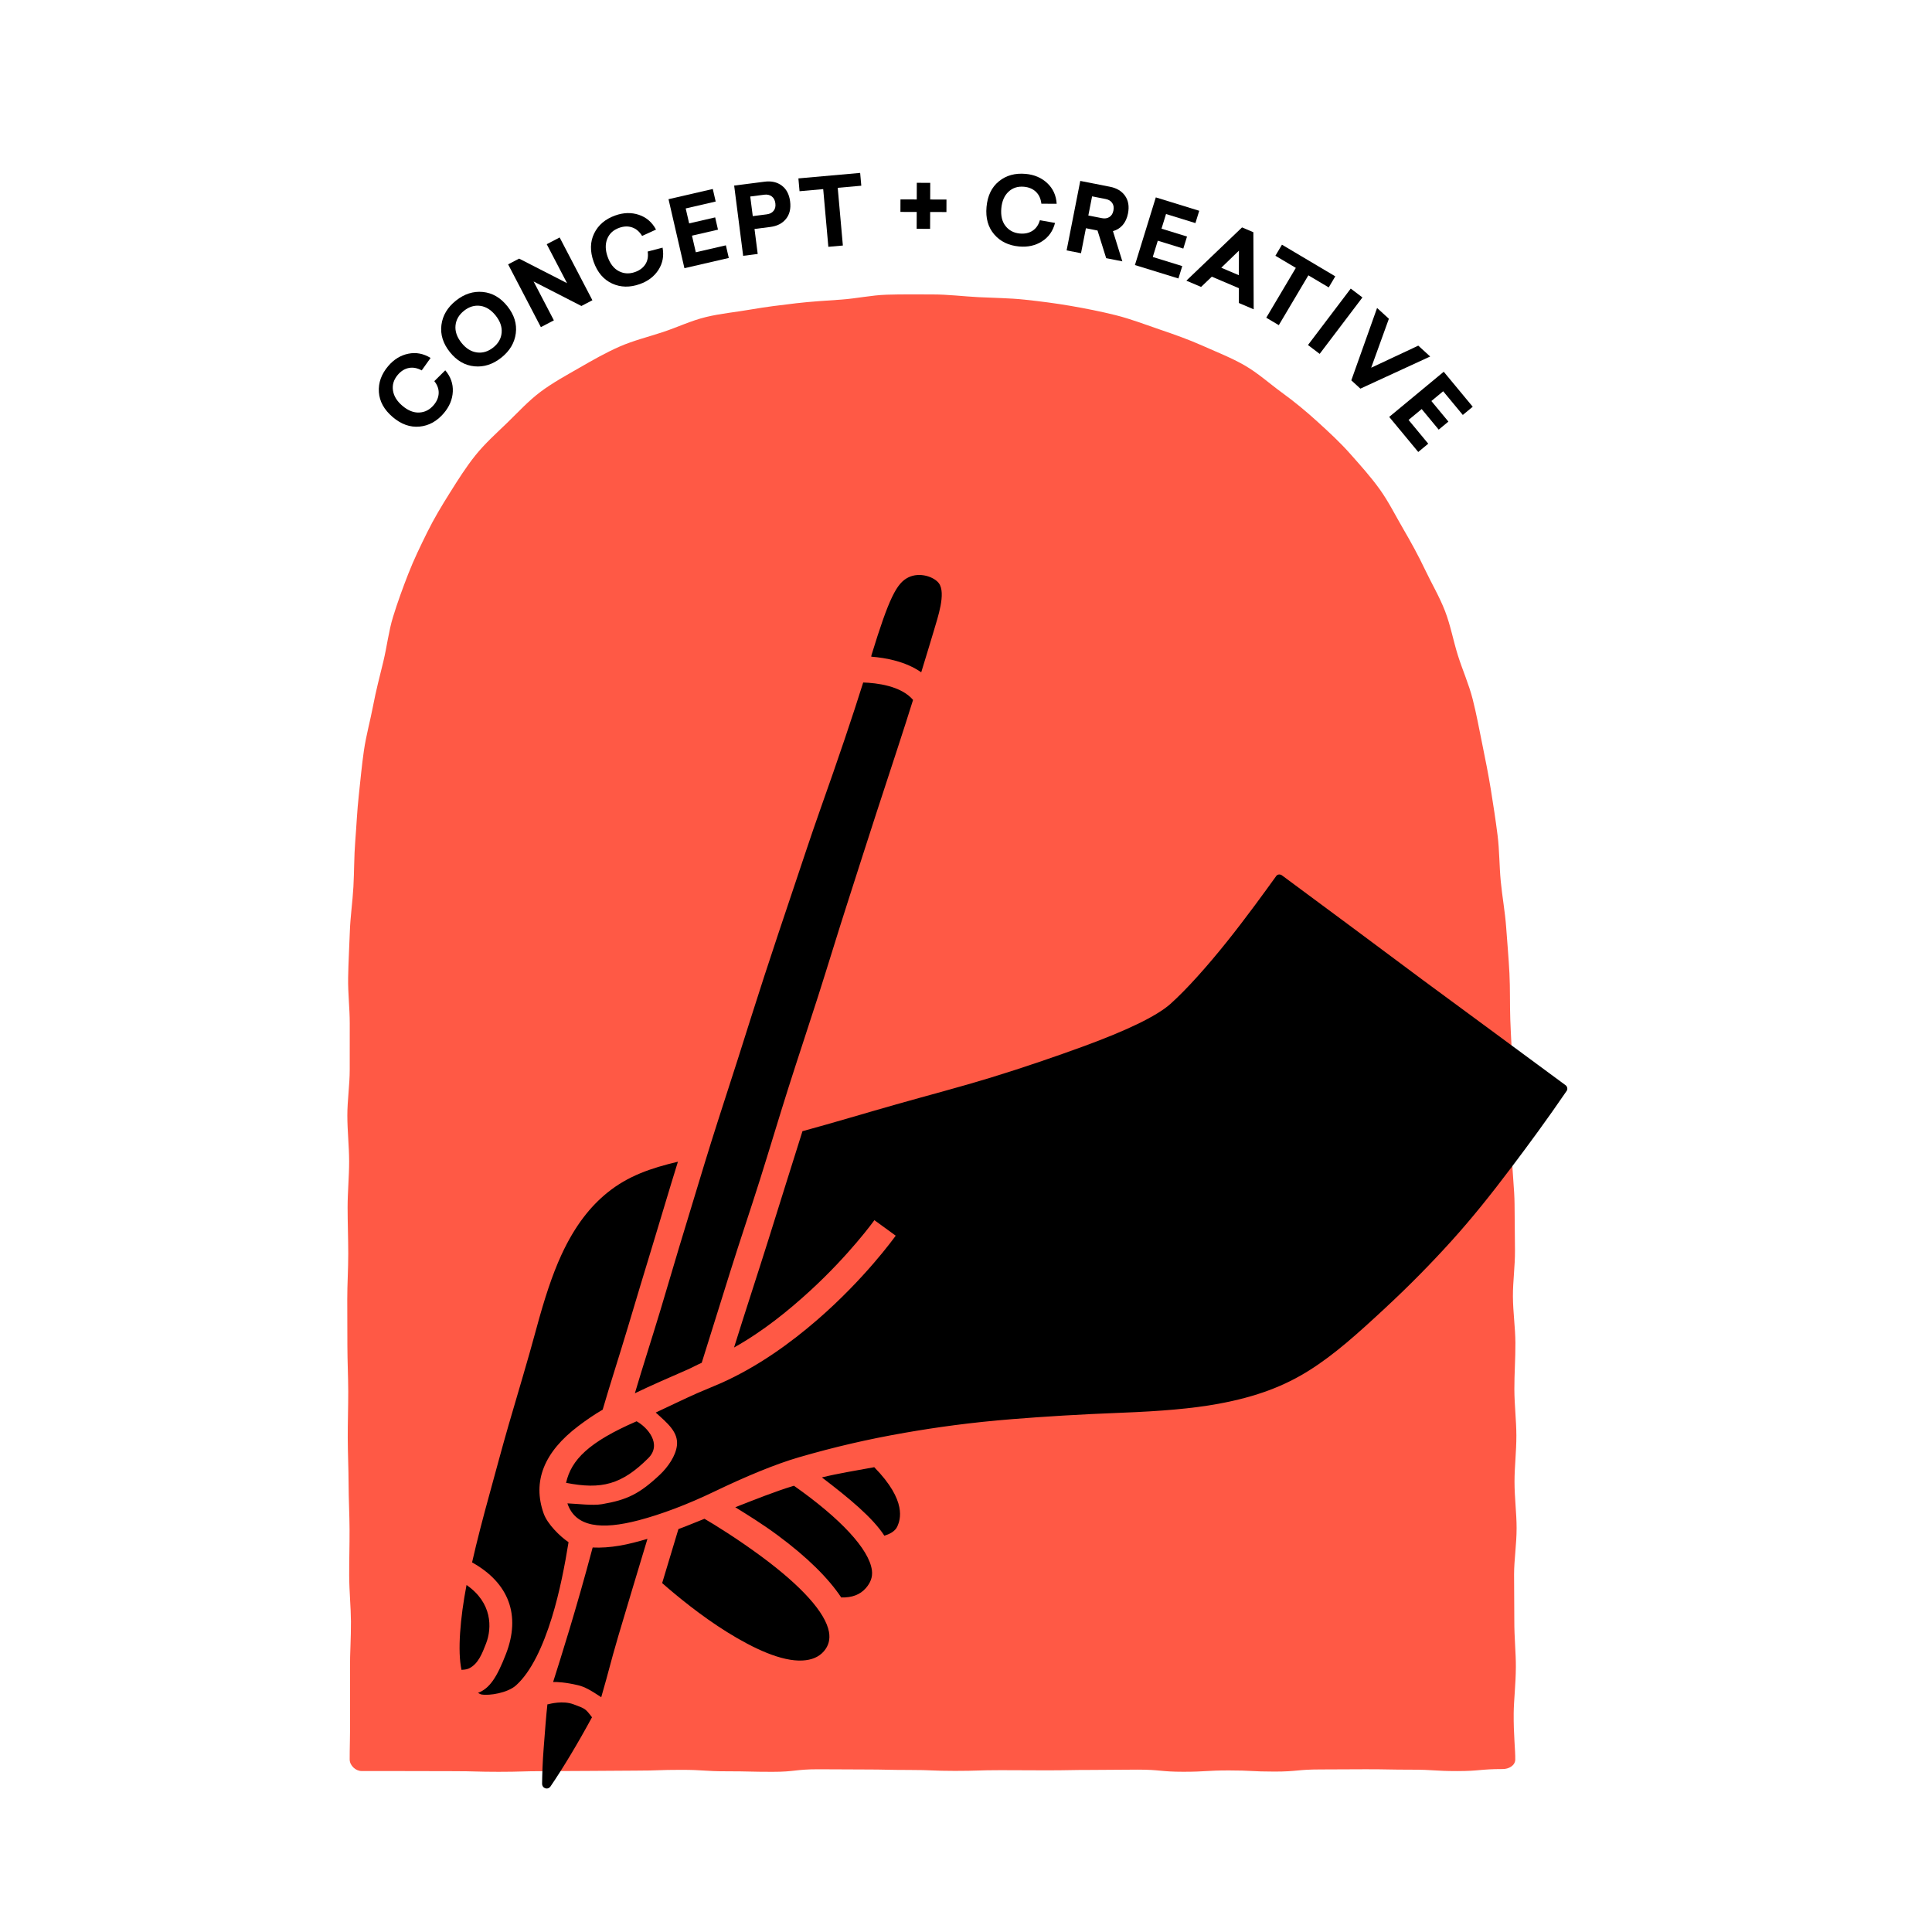
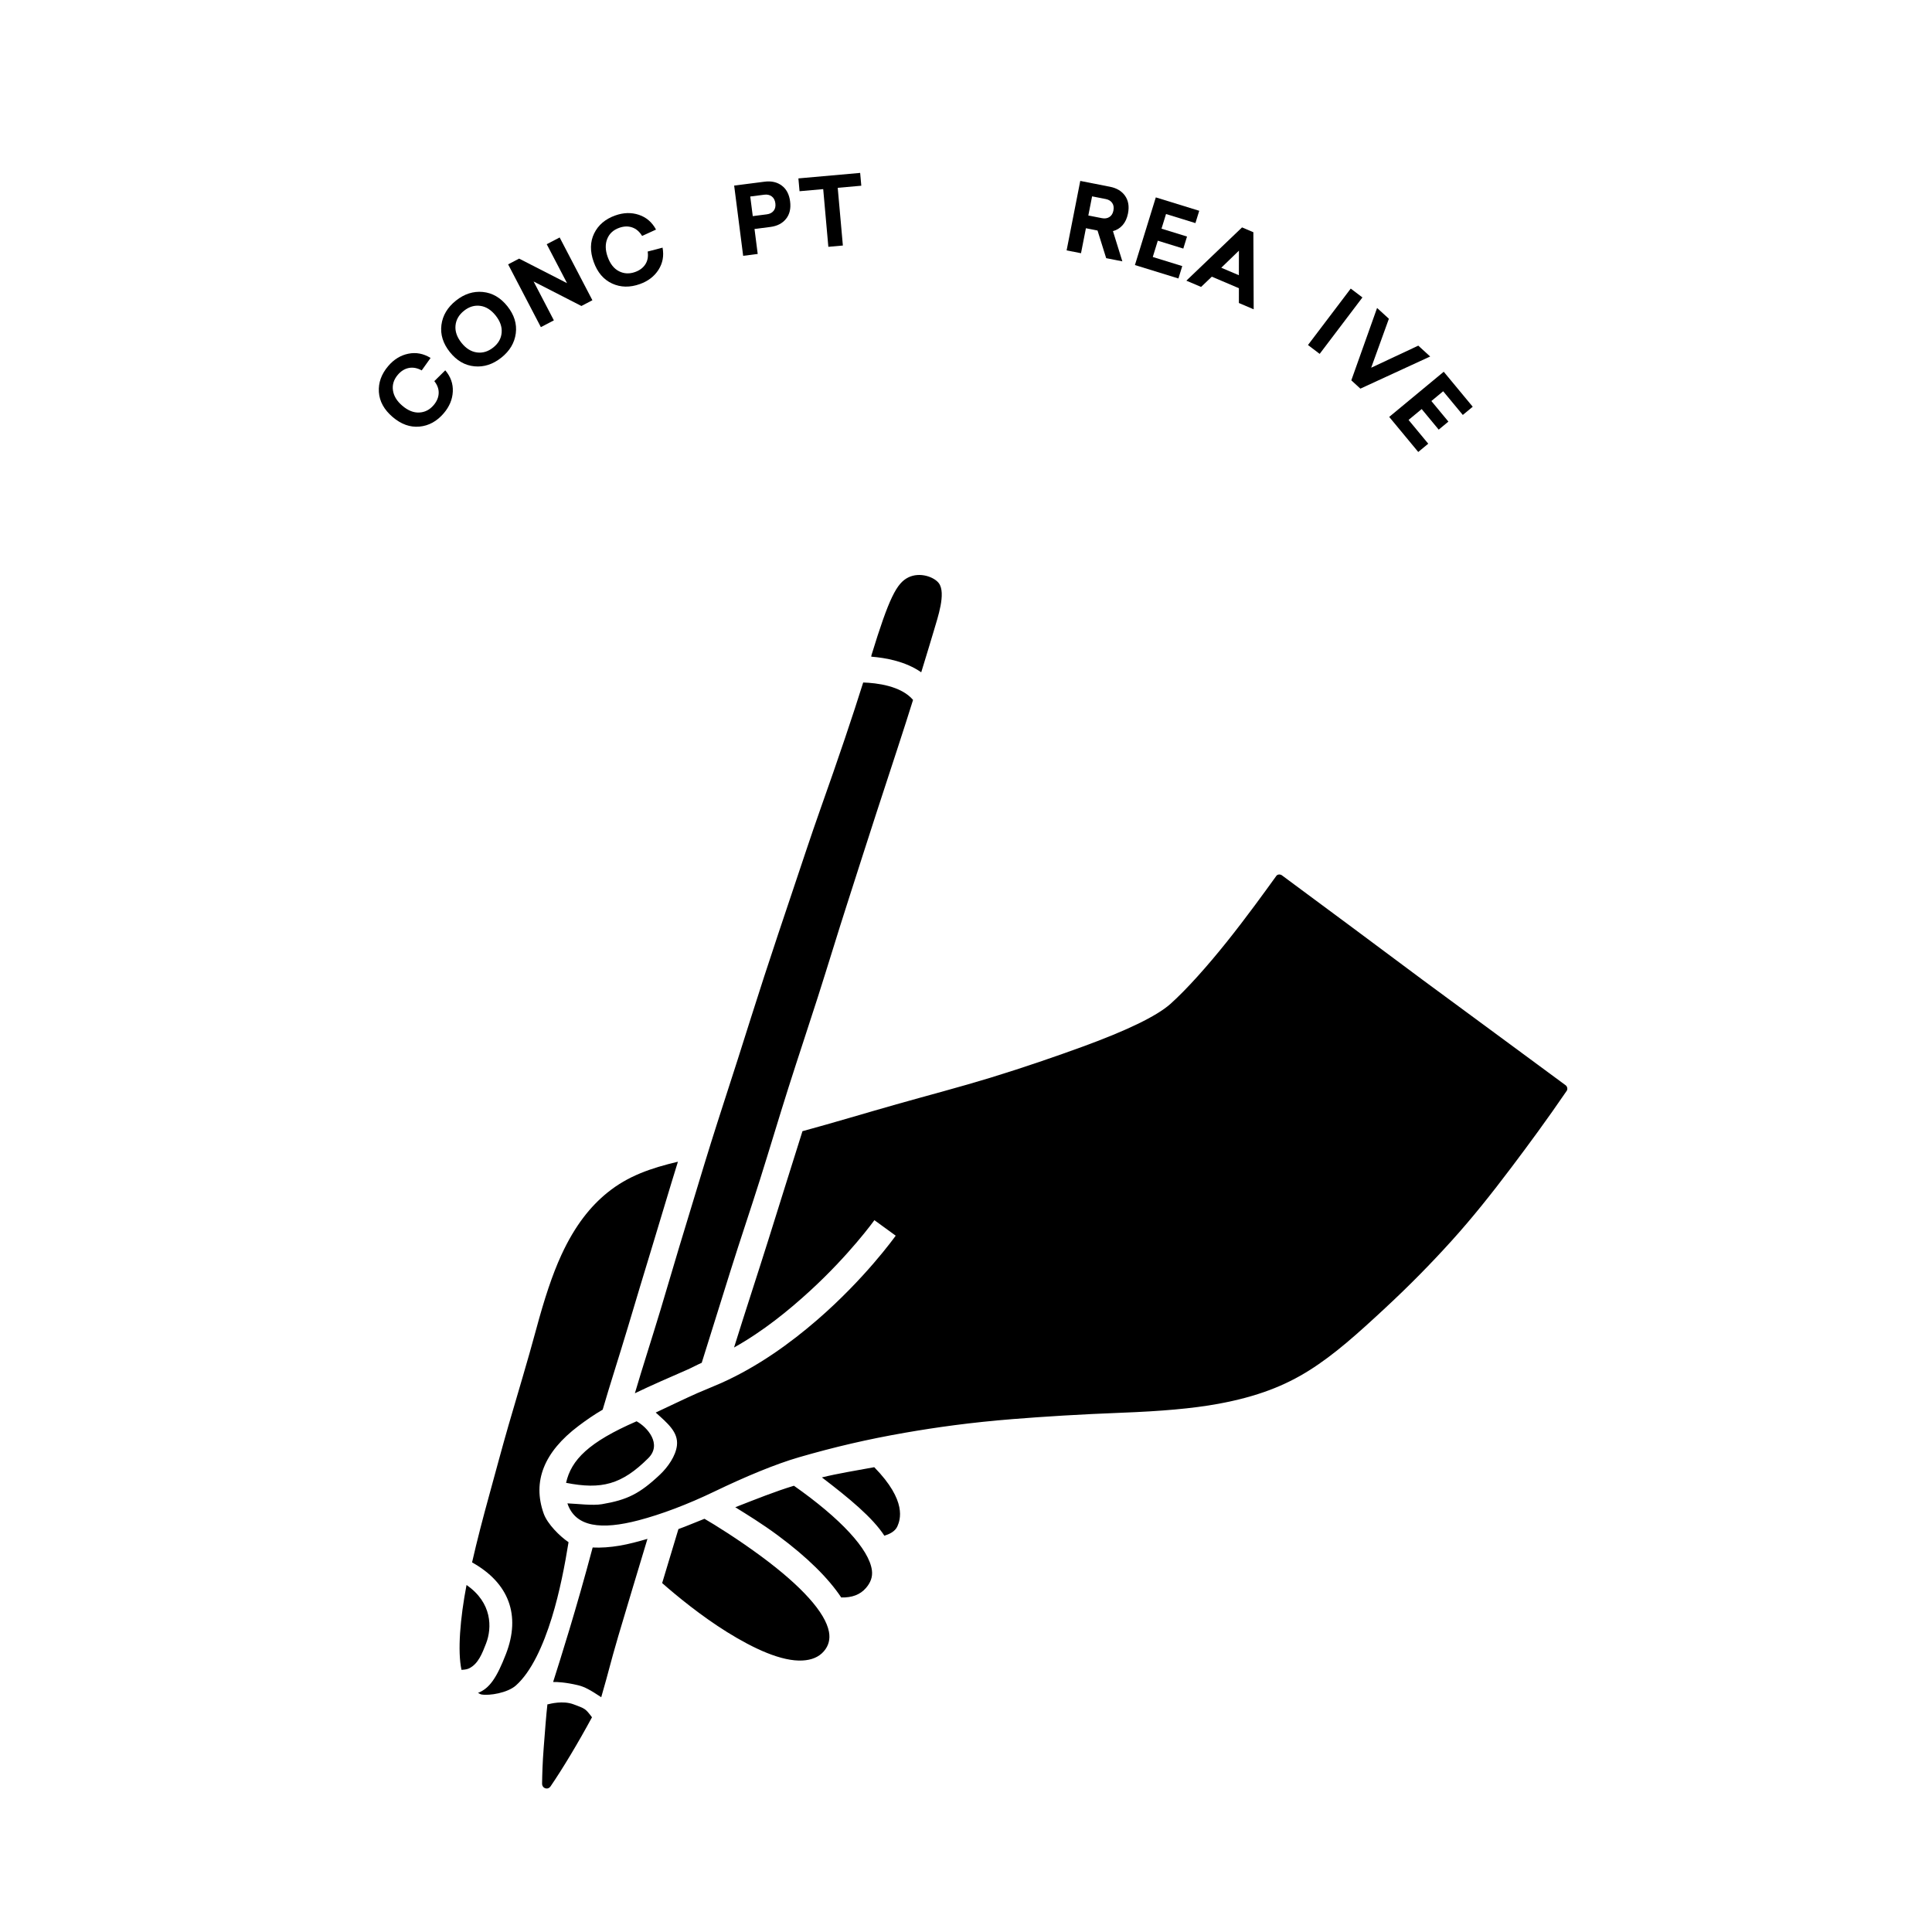
<svg xmlns="http://www.w3.org/2000/svg" width="600" height="600" viewBox="0 0 600 600" fill="none">
-   <path d="M112.314 550.012C117.039 550.012 121.764 550.016 126.488 550.025C133.575 550.025 133.575 550.057 140.664 550.057C147.753 550.057 147.751 550.253 154.838 550.253C161.925 550.253 161.925 550.051 169.014 550.051C176.102 550.051 176.1 549.976 183.189 549.976C190.278 549.976 190.276 549.886 197.365 549.886C204.454 549.886 204.452 549.641 211.541 549.641C218.63 549.641 218.628 550.092 225.717 550.092C232.805 550.092 232.804 550.257 239.892 550.257C246.981 550.257 246.979 549.465 254.068 549.465C261.157 549.465 261.155 549.527 268.244 549.527C275.333 549.527 275.331 549.68 282.42 549.68C289.509 549.68 289.507 549.968 296.594 549.968C303.68 549.968 303.68 549.745 310.767 549.745C317.854 549.745 317.854 549.796 324.943 549.796C332.032 549.796 332.03 549.669 339.119 549.669C346.208 549.669 346.208 549.576 353.295 549.576C360.382 549.576 360.382 550.239 367.47 550.239C374.559 550.239 374.559 549.825 381.646 549.825C388.733 549.825 388.733 550.182 395.822 550.182C402.911 550.182 402.909 549.518 409.998 549.518C417.087 549.518 417.087 549.459 424.174 549.459C431.26 549.459 431.262 549.59 438.349 549.59C445.436 549.59 445.438 550.025 452.527 550.025C459.616 550.025 459.616 549.396 466.705 549.396C468.577 549.396 470.55 548.312 470.579 546.441C470.625 543.556 470.027 538.787 470.091 532.055C470.131 527.99 470.73 523.208 470.766 517.683C470.793 513.35 470.262 508.558 470.284 503.304C470.301 498.849 470.199 494.059 470.209 488.928C470.217 484.403 470.995 479.613 470.995 474.553C470.995 469.982 470.352 465.19 470.346 460.177C470.338 455.573 470.938 450.781 470.924 445.799C470.911 441.172 470.319 436.382 470.299 431.423C470.28 426.779 470.648 421.985 470.623 417.044C470.597 412.383 469.886 407.595 469.852 402.672C469.821 398 470.527 393.202 470.489 388.291C470.454 383.608 470.403 378.815 470.36 373.913C470.319 369.188 469.658 364.413 469.613 359.588C469.57 354.851 469.688 350.069 469.621 345.258C469.556 340.509 469.756 335.725 469.649 330.925C469.543 326.166 469.2 321.396 469.033 316.606C468.867 311.842 469.014 307.05 468.771 302.274C468.528 297.503 468.092 292.737 467.753 287.976C467.412 283.204 466.532 278.485 466.076 273.74C465.617 268.969 465.682 264.156 465.088 259.435C464.488 254.672 463.759 249.943 463.003 245.251C462.236 240.506 461.292 235.816 460.345 231.165C459.385 226.452 458.524 221.738 457.356 217.143C456.171 212.476 454.189 208.076 452.768 203.557C451.326 198.963 450.479 194.2 448.77 189.781C447.036 185.291 444.57 181.151 442.538 176.867C440.476 172.524 438.187 168.367 435.796 164.263C433.381 160.122 431.26 155.822 428.483 151.949C425.7 148.069 422.494 144.521 419.321 140.939C416.171 137.382 412.679 134.165 409.12 130.928C405.623 127.749 401.98 124.732 398.064 121.891C394.262 119.131 390.691 115.858 386.471 113.438C382.415 111.111 377.93 109.359 373.468 107.368C369.213 105.469 364.723 103.875 360.082 102.3C355.68 100.806 351.215 99.062 346.451 97.874C341.945 96.751 337.249 95.814 332.404 94.98C327.828 94.19 323.085 93.58 318.197 93.059C313.578 92.565 308.794 92.532 303.888 92.287C299.245 92.055 294.483 91.438 289.573 91.438C284.664 91.438 280.013 91.37 275.413 91.519C270.578 91.675 265.91 92.712 261.324 93.037C256.493 93.38 251.795 93.647 247.234 94.182C242.419 94.748 237.746 95.323 233.227 96.109C228.447 96.942 223.712 97.373 219.255 98.456C214.543 99.603 210.236 101.688 205.877 103.125C201.281 104.64 196.679 105.771 192.463 107.617C188.05 109.549 183.958 111.907 179.946 114.214C175.934 116.521 171.634 118.863 167.9 121.657C164.106 124.497 160.913 128.015 157.531 131.29C154.148 134.565 150.626 137.699 147.649 141.407C144.739 145.033 142.224 149.035 139.674 153.098C137.124 157.161 134.78 161.047 132.646 165.372C130.61 169.496 128.532 173.751 126.776 178.261C125.11 182.539 123.474 186.986 122.051 191.619C120.703 196.005 120.183 200.752 119.043 205.464C117.963 209.926 116.757 214.475 115.856 219.234C115.001 223.749 113.716 228.32 113.016 233.106C112.35 237.659 111.938 242.37 111.409 247.174C110.903 251.754 110.711 256.473 110.323 261.285C109.953 265.883 110.019 270.608 109.753 275.419C109.498 280.031 108.798 284.717 108.636 289.527C108.479 294.148 108.191 298.861 108.114 303.669C108.038 308.477 108.616 313.018 108.616 317.821C108.616 322.625 108.61 327.431 108.61 332.109C108.61 336.961 107.869 341.724 107.871 346.396C107.873 351.255 108.422 356.015 108.426 360.684C108.43 365.352 107.946 370.313 107.952 374.971C107.958 379.845 108.144 384.608 108.15 389.259C108.157 394.143 107.838 398.905 107.846 403.546C107.854 408.442 107.873 413.204 107.883 417.834C107.893 422.745 108.134 427.506 108.146 432.121C108.157 437.052 107.981 441.813 107.995 446.411C108.009 451.365 108.24 456.126 108.255 460.698C108.273 465.684 108.54 470.445 108.557 474.984C108.577 480.017 108.424 484.777 108.444 489.271C108.467 494.375 108.967 499.131 108.99 503.555C109.018 508.782 108.673 513.54 108.698 517.842C108.732 523.34 108.691 528.094 108.718 532.128C108.765 538.825 108.569 543.548 108.595 546.415C108.612 548.295 110.445 550.017 112.324 550.017L112.314 550.012Z" fill="#FF5945" />
  <path d="M282.063 179.331C285.697 177.528 290.14 179.207 291.565 181.12C293.873 184.219 291.181 191.854 290.05 195.754C289.105 199.012 288.043 202.375 286.097 208.79C281.197 205.381 275.074 204.29 270.574 203.933C270.629 203.759 270.588 203.647 270.641 203.474C276.105 185.642 278.483 181.108 282.063 179.331ZM254.603 251.77C260.542 235.044 264.879 222.146 268.072 211.957C272.229 212.086 279.831 212.97 283.557 217.366C280.848 226.089 277.071 237.486 272.078 252.759C269.487 260.679 266.451 270.285 262.951 281.14C260.144 289.85 257.253 299.432 254.01 309.58C251.125 318.605 247.944 328.073 244.812 337.939C241.888 347.149 239.052 356.717 235.992 366.418C233.047 375.757 229.827 385.2 226.824 394.788C223.865 404.236 220.878 413.732 217.928 423.225C216.364 423.915 214.951 424.709 213.413 425.383C207.984 427.761 202.381 430.169 197.167 432.692C199.462 424.87 202.312 416.119 205.148 406.721C207.629 398.498 210.15 389.747 212.917 380.749C215.512 372.316 218.079 363.59 220.827 354.818C223.516 346.232 226.37 337.598 229.113 329.002C231.9 320.271 234.603 311.589 237.351 303.173C240.259 294.262 243.148 285.627 245.904 277.446C249.01 268.223 251.848 259.539 254.605 251.768L254.603 251.77ZM201.33 452.847C193.075 461.069 186.778 462.666 175.799 460.506C177.39 453.374 182.852 447.83 197.698 441.397C201.089 443.251 205.677 448.518 201.33 452.847ZM144.886 492.235C152.89 497.763 152.821 505.554 150.963 510.367C149.742 513.529 148.517 516.7 145.756 518.089C145.235 518.352 144.582 518.532 143.318 518.587C142.067 512.764 142.896 502.63 144.886 492.235ZM149.515 526.234C149.123 526.166 148.78 525.866 148.429 525.756C152.008 524.359 154.258 521.098 157.143 513.625C161.764 501.658 158.087 491.611 146.605 485.216C148.145 478.459 149.995 471.338 152.053 463.891C153.985 456.896 155.89 449.672 157.952 442.546C160.767 432.817 163.826 422.8 166.525 412.783C169.027 403.491 171.501 395.903 174.325 389.772C178.576 380.541 183.419 374.609 188.628 370.385C195.07 365.162 202.155 362.775 210.536 360.778C207.809 369.535 205.311 378.072 202.771 386.38C200.015 395.389 197.428 404.044 195.012 412.115C192.162 421.626 189.357 430.228 187.166 437.785C184.409 439.387 181.974 441.094 179.683 442.82C168.894 450.948 165.317 460.096 168.835 470.019C170.011 473.337 173.919 477.157 176.567 478.941C175.462 485.796 173.845 494.39 171.375 502.371C168.671 511.114 165.012 519.15 160.259 523.404C157.629 525.76 151.99 526.662 149.521 526.234H149.515ZM183.858 533.323C183.866 533.345 183.742 533.472 183.75 533.494C179.552 541.253 174.795 549.185 170.985 554.762C170.123 556.025 168.328 555.411 168.351 553.884C168.394 551.097 168.483 547.479 168.851 542.78C169.259 537.57 169.623 532.563 170.004 529.304C170.009 529.259 170.143 529.3 170.186 529.288C170.768 529.143 174.823 528.045 178.137 529.3C181.718 530.654 181.749 530.538 183.854 533.323H183.858ZM171.797 522.293C174.156 514.853 178.939 499.827 184.054 480.591C186.653 480.716 189.489 480.518 192.472 480.011C195.256 479.536 198.026 478.794 201.075 477.906C197.826 488.568 194.837 498.692 192.005 508.135C189.24 517.595 189.442 517.654 186.708 527.124C186.708 527.124 186.66 527.044 186.659 527.044C183.305 524.821 181.516 523.843 179.552 523.371C175.66 522.434 172.788 522.321 172.083 522.37C172.003 522.375 171.773 522.37 171.799 522.293H171.797ZM255.852 512.825C254.264 514.659 252.011 515.53 249.247 515.684C242.742 516.047 234.038 511.984 225.801 506.855C217.734 501.832 210.271 495.713 205.64 491.639C207.296 486.173 208.929 480.64 210.691 474.87C213.36 473.91 216.019 472.744 218.781 471.673C221.932 473.488 229.202 477.998 236.647 483.517C248.879 492.579 256.361 500.797 257.443 506.793C257.853 509.062 257.367 511.075 255.854 512.823L255.852 512.825ZM270.78 487.678C271.051 489.753 270.349 491.527 268.928 493.167C267.129 495.247 264.607 496.19 261.249 496.107C257.316 490.188 250.776 483.648 241.512 476.793C236.712 473.239 232.012 470.358 228.347 468.085C234.621 465.633 240.892 463.113 246.564 461.412C261.044 471.589 269.93 481.134 270.78 487.676V487.678ZM278.696 474.006C277.973 475.683 276.056 476.493 274.649 476.93C271.013 471.313 263.711 465.276 255.246 458.825C260.173 457.596 266.308 456.62 271.505 455.651C281.826 466.184 279.543 472.04 278.696 474.006ZM430.097 406.314C421.43 414.351 414.476 420.609 406.684 425.528C399.05 430.348 390.487 433.73 378.421 435.955C370.254 437.46 360.47 438.271 348.266 438.74C335.344 439.236 324.283 439.931 314.523 440.711C301.452 441.756 290.742 443.263 281.007 444.958C269.383 446.983 259.148 449.376 248.101 452.575C240.806 454.687 231.314 458.66 222.032 463.13C213.376 467.301 205.222 470.335 198.308 472.146C186.811 475.16 178.692 474.315 176.212 466.884C179.468 467.011 184.013 467.636 186.962 467.134C194.776 465.806 198.641 463.912 204.962 457.949C207.421 455.628 209.861 452.139 210.228 448.908C210.704 444.727 207.271 441.972 203.639 438.681C206.916 437.172 212.935 434.238 216.588 432.639C218.996 431.584 221.535 430.602 223.965 429.519C235.393 424.415 245.494 417.095 253.843 409.863C268.454 397.208 277.546 384.628 278.242 383.65C278.249 383.638 278.194 383.767 278.183 383.759C274.914 381.439 274.969 381.362 271.699 379.042C271.688 379.034 271.578 378.905 271.57 378.915C271.194 379.44 263.727 389.714 251.691 400.769C245.018 406.898 237.006 413.43 227.965 418.479C231.471 407.221 235.195 395.958 238.681 384.859C242.272 373.433 245.76 362.211 249.214 351.302C259.144 348.601 268.854 345.657 278.357 342.967C288.552 340.08 298.448 337.499 307.581 334.696C318.282 331.413 327.999 328.05 336.36 324.998C349.591 320.169 359.2 315.617 363.496 311.767C368.598 307.199 374.957 300.03 380.857 292.67C387.105 284.876 392.837 276.913 396.381 272.007C396.753 271.492 397.598 271.459 398.109 271.839C405.45 277.275 412.789 282.715 420.127 288.157C431.137 296.314 431.096 296.371 442.107 304.526C453.119 312.683 453.162 312.622 464.175 320.779C475.187 328.936 475.223 328.887 486.235 337.044C486.721 337.404 486.919 338.239 486.576 338.739C480.456 347.688 474.754 355.433 469.351 362.589C463.111 370.854 457.188 378.293 450.769 385.388C444.439 392.383 437.771 399.191 430.089 406.316L430.097 406.314Z" fill="black" />
  <path d="M120.573 113.673C122.327 111.615 124.405 110.339 126.806 109.849C129.207 109.359 131.511 109.796 133.72 111.162L130.965 115.031C129.597 114.278 128.268 114.027 126.974 114.276C125.681 114.525 124.538 115.233 123.546 116.395C122.288 117.873 121.785 119.484 122.035 121.228C122.286 122.974 123.254 124.564 124.94 126C126.7 127.5 128.456 128.205 130.208 128.113C131.96 128.023 133.446 127.261 134.665 125.828C135.657 124.664 136.18 123.431 136.235 122.126C136.29 120.822 135.839 119.568 134.88 118.365L138.283 115.007C139.955 116.973 140.737 119.17 140.623 121.598C140.511 124.027 139.578 126.269 137.824 128.329C135.69 130.835 133.169 132.221 130.263 132.487C127.358 132.754 124.585 131.762 121.945 129.512C119.29 127.251 117.863 124.67 117.667 121.773C117.471 118.876 118.439 116.173 120.575 113.669L120.573 113.673Z" fill="black" />
  <path d="M141.597 93.357C144.204 91.281 146.987 90.388 149.946 90.674C152.906 90.962 155.448 92.438 157.572 95.105C159.697 97.772 160.567 100.581 160.183 103.528C159.798 106.476 158.305 108.989 155.698 111.064C153.076 113.151 150.285 114.053 147.328 113.765C144.368 113.479 141.826 112.001 139.702 109.334C137.577 106.666 136.707 103.858 137.089 100.91C137.474 97.962 138.975 95.444 141.597 93.357ZM144.106 96.508C142.51 97.778 141.628 99.313 141.46 101.114C141.291 102.915 141.909 104.697 143.312 106.46C144.704 108.209 146.299 109.206 148.098 109.451C149.897 109.698 151.594 109.185 153.188 107.915C154.767 106.658 155.634 105.128 155.791 103.325C155.945 101.522 155.328 99.748 153.937 98C152.533 96.236 150.938 95.232 149.152 94.989C147.367 94.744 145.683 95.252 144.106 96.508Z" fill="black" />
  <path d="M183.973 93.245L180.559 95.026L165.715 87.418L172.01 99.487L167.971 101.594L157.801 82.097L161.215 80.316L176.101 87.936L169.792 75.841L173.806 73.748L183.975 93.245H183.973Z" fill="black" />
  <path d="M191.089 66.912C193.637 66.003 196.073 65.936 198.398 66.709C200.722 67.481 202.502 69.011 203.733 71.297L199.413 73.274C198.604 71.939 197.577 71.058 196.33 70.628C195.084 70.199 193.741 70.24 192.303 70.754C190.474 71.406 189.233 72.551 188.581 74.187C187.926 75.826 187.971 77.688 188.716 79.773C189.492 81.951 190.664 83.438 192.226 84.232C193.79 85.028 195.456 85.108 197.23 84.477C198.67 83.963 199.738 83.156 200.438 82.052C201.138 80.951 201.371 79.638 201.142 78.119L205.765 76.906C206.233 79.444 205.814 81.737 204.505 83.785C203.196 85.833 201.269 87.311 198.721 88.22C195.621 89.326 192.744 89.271 190.094 88.052C187.442 86.832 185.535 84.59 184.369 81.323C183.197 78.039 183.248 75.091 184.524 72.482C185.798 69.874 187.987 68.016 191.087 66.91L191.089 66.912Z" fill="black" />
-   <path d="M222.259 62.587L212.95 64.735L214.02 69.376L222.099 67.512L222.977 71.322L214.898 73.186L216.088 78.342L225.427 76.188L226.332 80.112L212.554 83.289L207.613 61.861L221.364 58.69L222.261 62.587H222.259Z" fill="black" />
  <path d="M228 57.636L237.449 56.425C239.567 56.153 241.349 56.558 242.791 57.638C244.234 58.718 245.096 60.356 245.376 62.553C245.658 64.75 245.237 66.553 244.112 67.961C242.989 69.37 241.366 70.209 239.248 70.481L234.321 71.112L235.314 78.869L230.795 79.448L228 57.636ZM232.998 61.027L233.778 67.122L238.152 66.561C239.046 66.448 239.742 66.091 240.237 65.493C240.733 64.895 240.92 64.112 240.796 63.139C240.671 62.167 240.292 61.45 239.661 60.987C239.028 60.525 238.266 60.35 237.372 60.466L232.998 61.027Z" fill="black" />
  <path d="M267.484 57.677L260.164 58.33L261.761 76.251L257.251 76.653L255.654 58.732L248.304 59.386L247.95 55.404L267.129 53.695L267.484 57.677Z" fill="black" />
-   <path d="M288.879 61.958L293.936 61.971L293.924 65.852L288.868 65.838L288.852 71.071L284.678 71.059L284.693 65.827L279.637 65.813L279.648 61.932L284.705 61.946L284.721 56.772L288.895 56.784L288.881 61.958H288.879Z" fill="black" />
-   <path d="M318.517 53.999C321.21 54.242 323.45 55.202 325.237 56.878C327.025 58.555 327.997 60.69 328.158 63.281L323.407 63.265C323.232 61.715 322.67 60.482 321.717 59.571C320.767 58.657 319.53 58.134 318.007 57.997C316.075 57.822 314.468 58.342 313.188 59.555C311.908 60.768 311.167 62.477 310.97 64.682C310.762 66.985 311.201 68.825 312.287 70.203C313.372 71.581 314.852 72.353 316.726 72.523C318.249 72.661 319.558 72.376 320.655 71.669C321.753 70.961 322.515 69.87 322.944 68.392L327.65 69.231C327.011 71.732 325.669 73.637 323.621 74.948C321.572 76.259 319.203 76.792 316.51 76.549C313.231 76.253 310.644 74.997 308.749 72.778C306.854 70.561 306.062 67.724 306.374 64.268C306.687 60.794 307.969 58.14 310.221 56.307C312.473 54.475 315.238 53.705 318.517 54.001V53.999Z" fill="black" />
  <path d="M343.535 80.177L340.848 71.589L337.241 70.879L335.717 78.638L331.246 77.76L335.487 56.184L344.718 57.999C346.813 58.41 348.377 59.353 349.406 60.823C350.435 62.295 350.737 64.116 350.31 66.289C350.018 67.771 349.467 68.974 348.656 69.903C347.844 70.832 346.837 71.459 345.636 71.781L348.556 81.163L343.536 80.177H343.535ZM337.99 66.922L342.231 67.755C343.115 67.93 343.883 67.81 344.534 67.398C345.185 66.987 345.6 66.321 345.781 65.397C345.969 64.435 345.841 63.641 345.394 63.014C344.948 62.387 344.283 61.987 343.399 61.813L339.158 60.98L337.99 66.922Z" fill="black" />
  <path d="M371.251 69.284L362.122 66.466L360.717 71.016L368.639 73.462L367.486 77.198L359.564 74.752L358.004 79.808L367.161 82.635L365.973 86.484L352.462 82.313L358.947 61.301L372.431 65.462L371.251 69.282V69.284Z" fill="black" />
  <path d="M389.344 96.057L384.747 94.101L384.754 89.504L376.341 85.925L373.007 89.108L368.435 87.163L385.727 70.624L389.243 72.119L389.344 96.059V96.057ZM379.279 83.148L384.743 85.472L384.76 77.844L379.277 83.148H379.279Z" fill="black" />
-   <path d="M412.646 89.257L406.325 85.505L397.143 100.979L393.249 98.668L402.431 83.195L396.085 79.43L398.125 75.992L414.684 85.819L412.644 89.257H412.646Z" fill="black" />
  <path d="M409.835 109.9L406.204 107.148L419.484 89.621L423.115 92.373L409.835 109.9Z" fill="black" />
  <path d="M422.482 120.697L419.662 118.118L427.664 95.64L431.331 98.992L425.832 114.2L440.464 107.343L444.153 110.715L422.48 120.697H422.482Z" fill="black" />
  <path d="M454.287 128.864L448.192 121.507L444.525 124.545L449.813 130.93L446.802 133.425L441.515 127.039L437.44 130.414L443.553 137.795L440.45 140.365L431.431 129.476L448.366 115.449L457.368 126.316L454.289 128.866L454.287 128.864Z" fill="black" />
</svg>